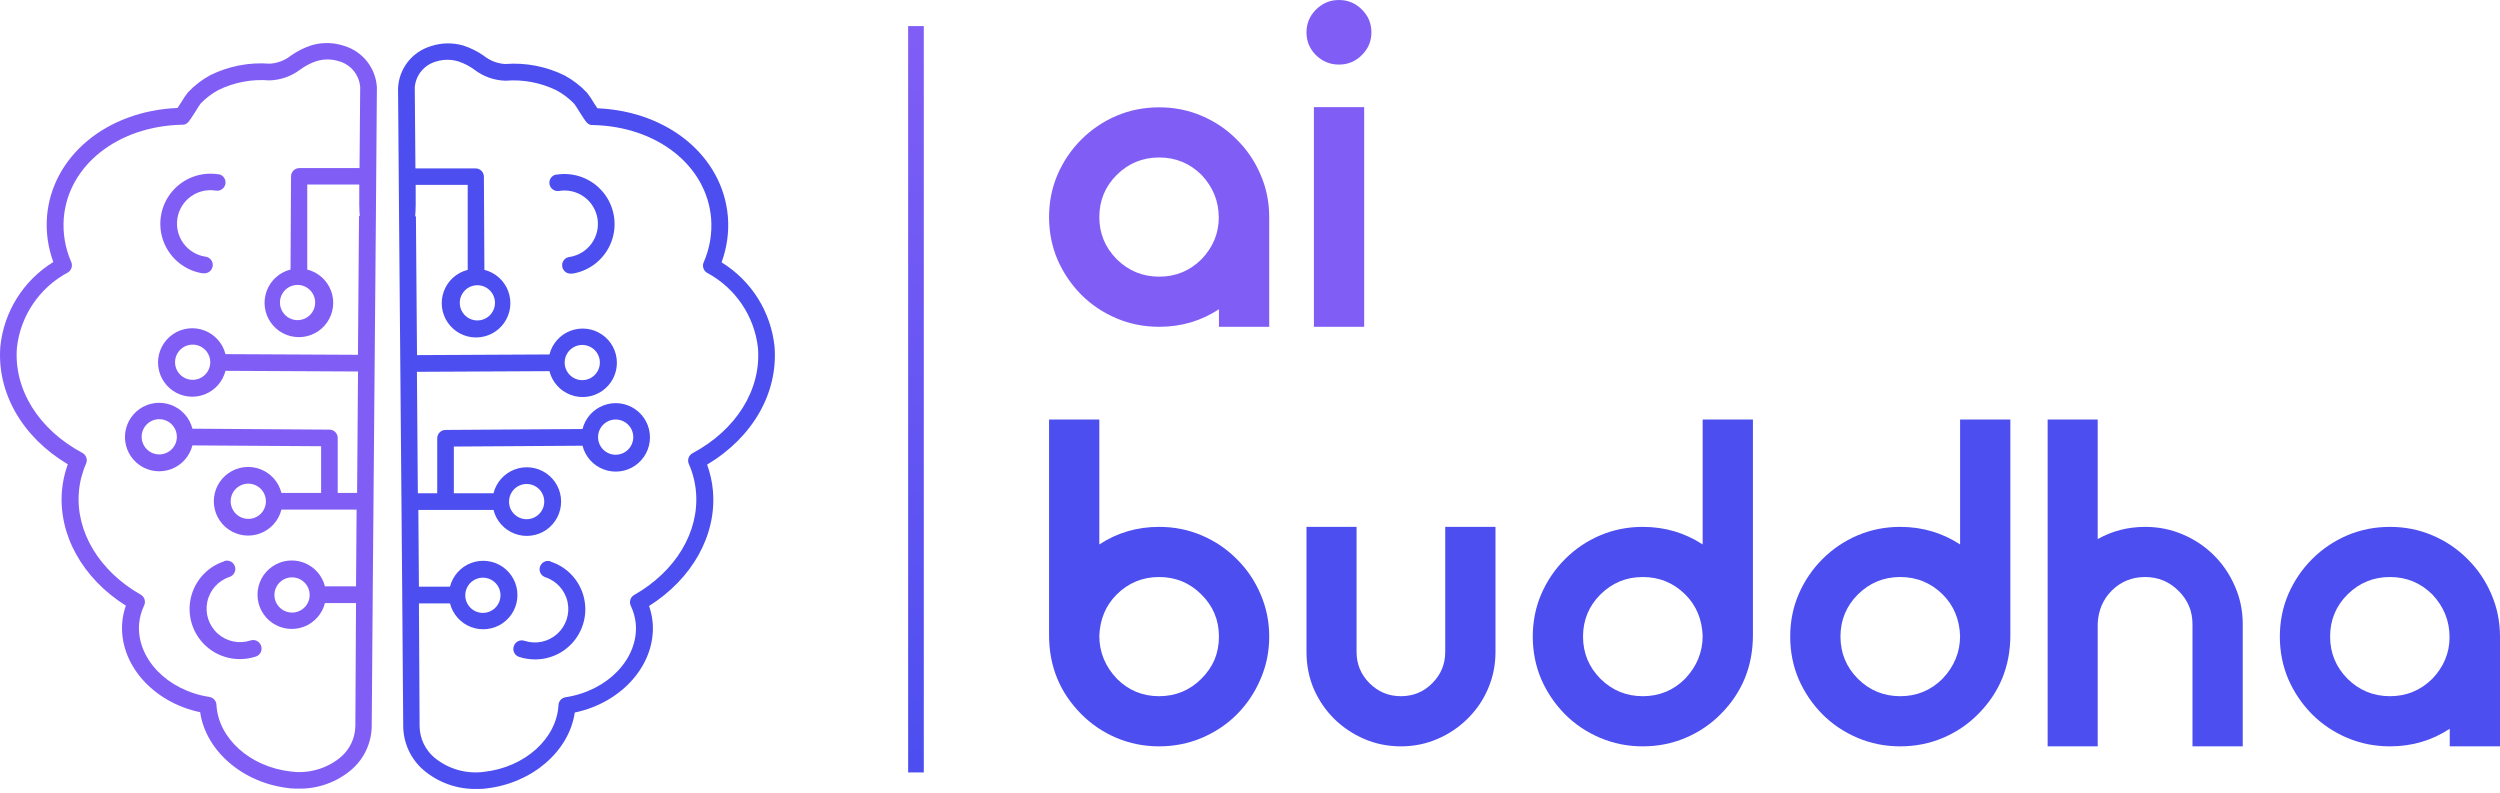
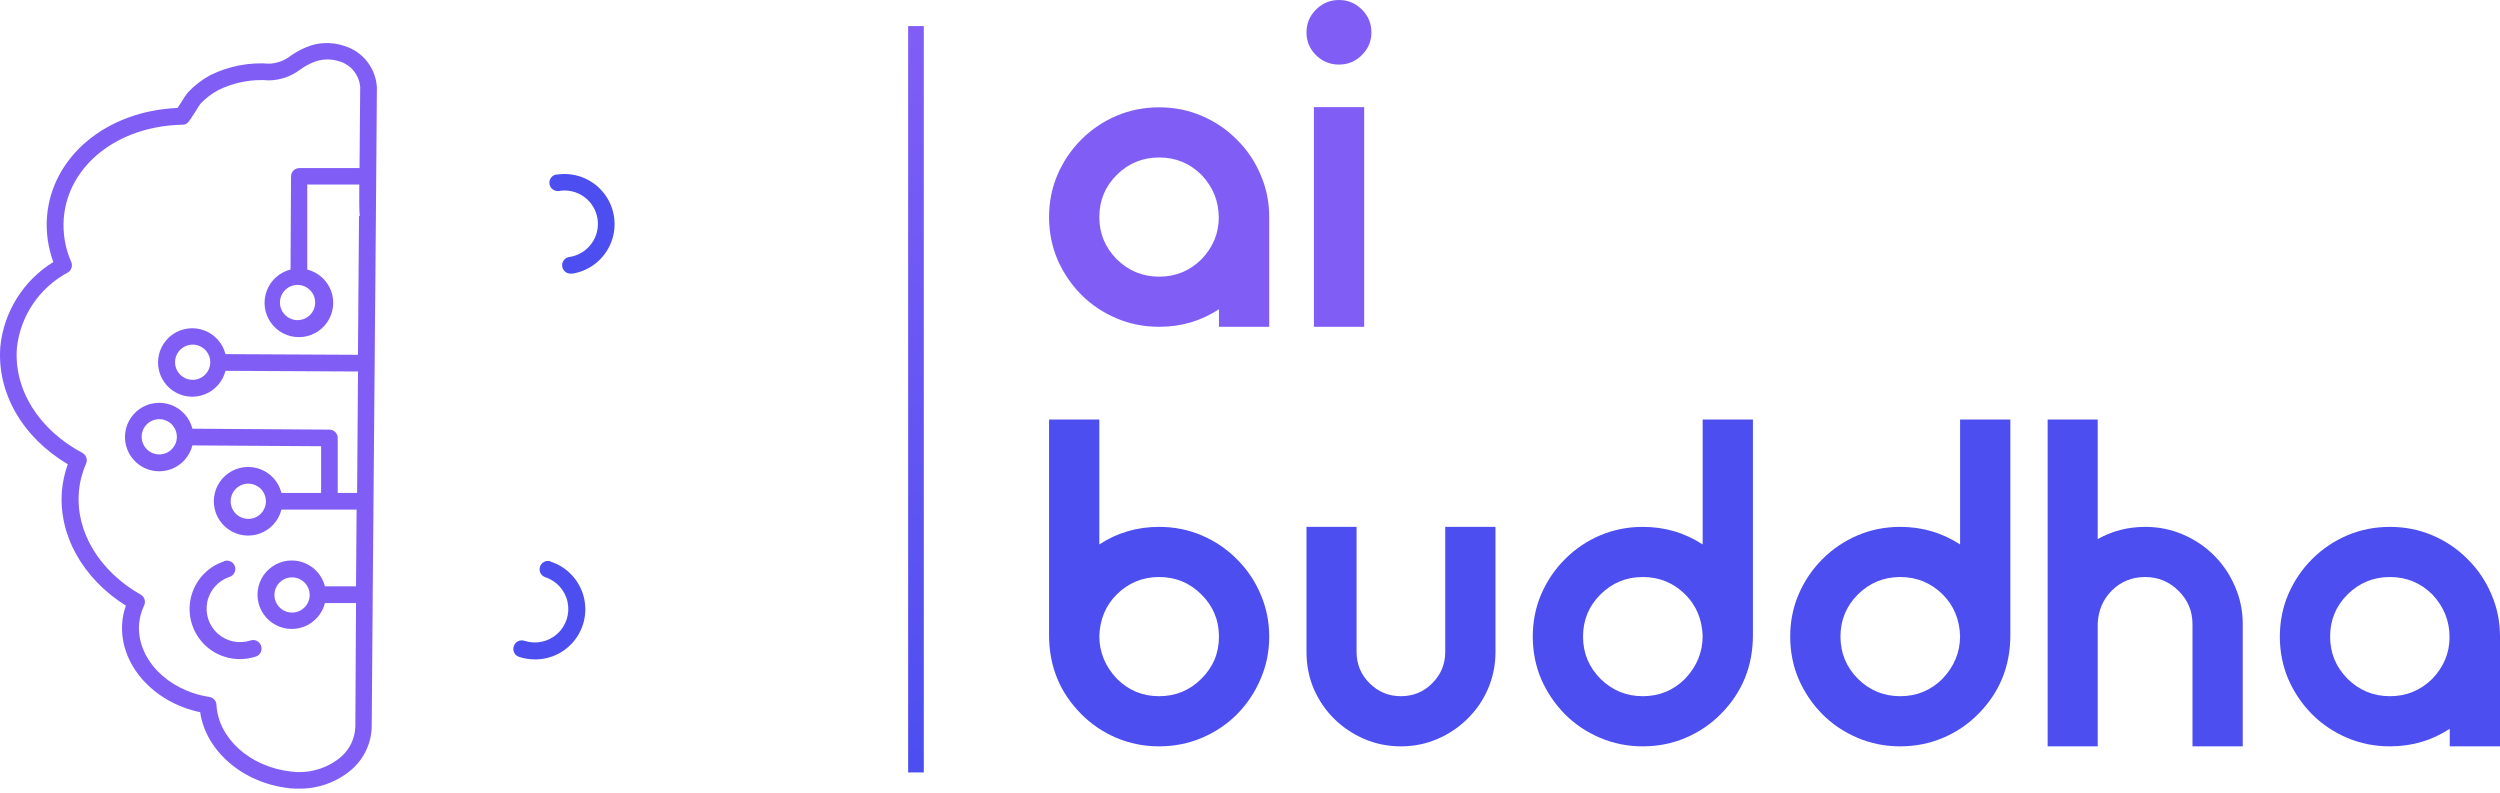
<svg xmlns="http://www.w3.org/2000/svg" width="479" height="152" viewBox="0 0 479 152" fill="none">
  <path d="M243.182 62.615H233.551V59.247C230.14 61.492 226.325 62.615 222.109 62.615C219.195 62.615 216.458 62.071 213.9 60.984C211.341 59.897 209.102 58.396 207.183 56.481C205.264 54.543 203.748 52.309 202.635 49.78C201.545 47.227 201 44.497 201 41.59C201 38.682 201.545 35.964 202.635 33.435C203.748 30.882 205.264 28.648 207.183 26.734C209.126 24.796 211.365 23.283 213.9 22.195C216.458 21.108 219.195 20.564 222.109 20.564C224.999 20.564 227.711 21.108 230.246 22.195C232.805 23.283 235.044 24.796 236.963 26.734C238.905 28.648 240.422 30.882 241.511 33.435C242.625 35.988 243.182 38.706 243.182 41.59V62.615ZM222.109 53.007C225.259 53.007 227.96 51.896 230.211 49.674C232.414 47.357 233.516 44.698 233.516 41.696C233.516 38.576 232.414 35.846 230.211 33.506C227.96 31.284 225.259 30.173 222.109 30.173C218.934 30.173 216.221 31.284 213.971 33.506C211.744 35.728 210.63 38.422 210.63 41.59C210.63 44.733 211.744 47.428 213.971 49.674C216.221 51.896 218.934 53.007 222.109 53.007Z" fill="#805EF6" />
  <path d="M261.376 62.615H251.746V20.529H261.376V62.615ZM256.543 12.374C254.837 12.374 253.369 11.771 252.137 10.566C250.928 9.36 250.324 7.907 250.324 6.205C250.324 4.503 250.928 3.049 252.137 1.844C253.369 0.615 254.837 0 256.543 0C258.249 0 259.706 0.603 260.914 1.808C262.146 3.014 262.762 4.479 262.762 6.205C262.762 7.907 262.146 9.36 260.914 10.566C259.706 11.771 258.249 12.374 256.543 12.374Z" fill="#805EF6" />
  <path d="M222.073 133.391C225.248 133.391 227.948 132.28 230.175 130.058C232.426 127.837 233.551 125.142 233.551 121.975C233.551 118.807 232.426 116.112 230.175 113.891C227.948 111.669 225.248 110.558 222.073 110.558C218.922 110.558 216.221 111.669 213.971 113.891C211.862 115.994 210.749 118.642 210.63 121.833C210.63 124.953 211.756 127.695 214.006 130.058C216.233 132.28 218.922 133.391 222.073 133.391ZM222.073 143C219.183 143 216.458 142.456 213.9 141.369C211.341 140.282 209.102 138.769 207.183 136.831C203.061 132.694 201 127.647 201 121.691V80.385H210.63V104.317C214.042 102.072 217.856 100.949 222.073 100.949C224.987 100.949 227.711 101.493 230.246 102.58C232.805 103.667 235.044 105.18 236.963 107.118C238.905 109.033 240.422 111.267 241.511 113.82C242.625 116.372 243.182 119.091 243.182 121.975C243.182 124.858 242.625 127.577 241.511 130.129C240.422 132.682 238.917 134.928 236.998 136.866C235.079 138.781 232.84 140.282 230.282 141.369C227.723 142.456 224.987 143 222.073 143Z" fill="#4C4EF0" />
  <path d="M268.412 143C265.925 143 263.579 142.527 261.376 141.582C259.197 140.636 257.278 139.348 255.619 137.717C253.961 136.062 252.658 134.148 251.71 131.973C250.786 129.775 250.324 127.423 250.324 124.917V100.949H259.919V124.917C259.919 127.257 260.748 129.255 262.407 130.909C264.065 132.564 266.067 133.391 268.412 133.391C270.781 133.391 272.783 132.564 274.418 130.909C276.076 129.255 276.905 127.257 276.905 124.917V100.949H286.536V124.917C286.536 127.399 286.062 129.739 285.114 131.938C284.19 134.112 282.887 136.027 281.205 137.681C279.547 139.336 277.616 140.636 275.413 141.582C273.233 142.527 270.9 143 268.412 143Z" fill="#4C4EF0" />
  <path d="M314.751 143C311.861 143 309.137 142.456 306.578 141.369C304.02 140.282 301.781 138.781 299.862 136.866C297.943 134.928 296.427 132.694 295.313 130.165C294.223 127.612 293.679 124.882 293.679 121.975C293.679 119.067 294.223 116.349 295.313 113.82C296.427 111.267 297.943 109.033 299.862 107.118C301.804 105.18 304.043 103.667 306.578 102.58C309.137 101.493 311.861 100.949 314.751 100.949C318.968 100.949 322.795 102.072 326.23 104.317V80.385H335.86V121.691C335.86 127.647 333.799 132.694 329.677 136.831C327.758 138.769 325.519 140.282 322.96 141.369C320.402 142.456 317.665 143 314.751 143ZM314.751 133.391C317.926 133.391 320.627 132.28 322.854 130.058C325.104 127.695 326.23 124.953 326.23 121.833C326.111 118.642 324.998 115.994 322.889 113.891C320.639 111.669 317.926 110.558 314.751 110.558C311.601 110.558 308.9 111.669 306.649 113.891C304.422 116.112 303.309 118.807 303.309 121.975C303.309 125.118 304.422 127.813 306.649 130.058C308.9 132.28 311.601 133.391 314.751 133.391Z" fill="#4C4EF0" />
  <path d="M364.076 143C361.186 143 358.461 142.456 355.902 141.369C353.344 140.282 351.105 138.781 349.186 136.866C347.267 134.928 345.751 132.694 344.637 130.165C343.548 127.612 343.003 124.882 343.003 121.975C343.003 119.067 343.548 116.349 344.637 113.82C345.751 111.267 347.267 109.033 349.186 107.118C351.129 105.18 353.368 103.667 355.902 102.58C358.461 101.493 361.186 100.949 364.076 100.949C368.293 100.949 372.119 102.072 375.554 104.317V80.385H385.184V121.691C385.184 127.647 383.123 132.694 379.001 136.831C377.082 138.769 374.843 140.282 372.285 141.369C369.726 142.456 366.99 143 364.076 143ZM364.076 133.391C367.25 133.391 369.951 132.28 372.178 130.058C374.429 127.695 375.554 124.953 375.554 121.833C375.436 118.642 374.322 115.994 372.214 113.891C369.963 111.669 367.25 110.558 364.076 110.558C360.925 110.558 358.224 111.669 355.974 113.891C353.747 116.112 352.633 118.807 352.633 121.975C352.633 125.118 353.747 127.813 355.974 130.058C358.224 132.28 360.925 133.391 364.076 133.391Z" fill="#4C4EF0" />
  <path d="M429.711 143H420.081V119.599C420.081 117.093 419.192 114.966 417.416 113.217C415.639 111.444 413.507 110.558 411.019 110.558C408.484 110.558 406.34 111.432 404.587 113.181C402.929 114.86 402.04 116.952 401.922 119.457V143H392.327V80.385H401.922V103.289C404.694 101.729 407.726 100.949 411.019 100.949C413.578 100.949 415.982 101.434 418.233 102.403C420.507 103.372 422.497 104.707 424.203 106.409C425.909 108.111 427.247 110.097 428.219 112.366C429.214 114.612 429.711 117.023 429.711 119.599V143Z" fill="#4C4EF0" />
  <path d="M479 143H469.37V139.632C465.958 141.877 462.144 143 457.927 143C455.013 143 452.277 142.456 449.718 141.369C447.16 140.282 444.921 138.781 443.002 136.866C441.083 134.928 439.567 132.694 438.453 130.165C437.363 127.612 436.818 124.882 436.818 121.975C436.818 119.067 437.363 116.349 438.453 113.82C439.567 111.267 441.083 109.033 443.002 107.118C444.944 105.18 447.183 103.667 449.718 102.58C452.277 101.493 455.013 100.949 457.927 100.949C460.817 100.949 463.53 101.493 466.065 102.58C468.623 103.667 470.862 105.18 472.781 107.118C474.724 109.033 476.24 111.267 477.33 113.82C478.443 116.372 479 119.091 479 121.975V143ZM457.927 133.391C461.078 133.391 463.779 132.28 466.029 130.058C468.233 127.742 469.334 125.083 469.334 122.081C469.334 118.961 468.233 116.231 466.029 113.891C463.779 111.669 461.078 110.558 457.927 110.558C454.752 110.558 452.04 111.669 449.789 113.891C447.562 116.112 446.449 118.807 446.449 121.975C446.449 125.118 447.562 127.813 449.789 130.058C452.04 132.28 454.752 133.391 457.927 133.391Z" fill="#4C4EF0" />
  <path d="M174 5H177V148H174V5Z" fill="url(#paint0_linear_500_120)" />
  <g clip-path="url(#clip0_500_120)">
    <path d="M105.494 107.559C105.089 107.422 104.646 107.454 104.264 107.647C103.883 107.839 103.594 108.176 103.462 108.583C103.19 109.422 103.647 110.324 104.486 110.599C106.662 111.316 108.289 113.139 108.754 115.381C109.221 117.624 108.455 119.945 106.747 121.469C105.038 122.995 102.645 123.492 100.471 122.775C99.636 122.499 98.735 122.95 98.454 123.783C98.302 124.191 98.324 124.646 98.514 125.037C98.704 125.43 99.047 125.728 99.462 125.862C100.44 126.179 101.46 126.341 102.487 126.342C105.569 126.362 108.473 124.9 110.293 122.412C112.114 119.926 112.629 116.715 111.678 113.783C110.729 110.851 108.427 108.553 105.494 107.607L105.494 107.559Z" fill="#4C4EF0" />
    <path d="M106.606 33.432C105.737 33.571 105.144 34.386 105.278 35.257C105.345 35.677 105.577 36.054 105.922 36.302C106.268 36.552 106.697 36.653 107.118 36.585C108.797 36.307 110.517 36.71 111.898 37.704C113.279 38.697 114.207 40.201 114.478 41.88C114.751 43.557 114.346 45.272 113.351 46.649C112.358 48.027 110.858 48.953 109.181 49.224C108.299 49.294 107.639 50.068 107.709 50.952C107.781 51.836 108.554 52.495 109.438 52.424H109.694C113.081 51.873 115.916 49.556 117.131 46.347C118.348 43.138 117.758 39.524 115.588 36.867C113.417 34.209 109.993 32.913 106.605 33.464L106.606 33.432Z" fill="#4C4EF0" />
-     <path d="M148.411 66.489C147.742 59.791 143.984 53.791 138.252 50.264C139.281 47.478 139.695 44.504 139.467 41.544C138.507 29.976 128.043 21.32 114.459 20.744L113.724 19.623C113.352 18.967 112.929 18.342 112.459 17.752C111.223 16.44 109.786 15.333 108.204 14.472C104.664 12.718 100.717 11.956 96.78 12.264C95.276 12.17 93.839 11.611 92.668 10.664C91.456 9.818 90.123 9.16 88.716 8.712C86.685 8.132 84.525 8.183 82.524 8.856C80.783 9.381 79.248 10.433 78.128 11.864C77.008 13.296 76.358 15.04 76.267 16.856C76.363 28.712 76.459 40.856 76.459 41.56L77.067 113.849V114.008C77.061 114.062 77.061 114.115 77.067 114.169L77.259 139.209C77.303 142.4 78.706 145.42 81.115 147.513C83.945 149.936 87.566 151.233 91.292 151.161C91.9 151.161 92.539 151.161 93.18 151.065C101.996 150.057 109.052 143.913 110.124 136.522C119.213 134.618 125.692 127.257 125.052 119.305C124.953 118.214 124.722 117.139 124.363 116.104C132.635 110.888 137.307 102.552 136.603 94.089C136.455 92.356 136.079 90.651 135.484 89.017C144.267 83.768 149.067 75.273 148.411 66.489L148.411 66.489ZM132.684 86.84C131.953 87.236 131.647 88.126 131.979 88.888C132.736 90.601 133.2 92.429 133.355 94.295C133.995 101.927 129.452 109.48 121.515 113.992C120.785 114.406 120.498 115.314 120.86 116.072C121.38 117.169 121.706 118.35 121.82 119.56C122.348 126.199 116.444 132.36 108.363 133.592C107.616 133.704 107.049 134.324 107.004 135.08C106.684 141.479 100.605 147 92.78 147.88C89.333 148.347 85.849 147.342 83.179 145.112C81.446 143.622 80.432 141.462 80.396 139.176L80.267 115.608H86.219C86.745 117.695 88.259 119.393 90.274 120.15C92.29 120.906 94.547 120.626 96.316 119.401C98.085 118.176 99.141 116.161 99.141 114.008C99.141 111.856 98.085 109.84 96.316 108.615C94.547 107.39 92.289 107.111 90.274 107.867C88.259 108.624 86.745 110.321 86.219 112.409H80.267L80.156 97.704H94.555C95.081 99.797 96.599 101.5 98.619 102.259C100.639 103.019 102.902 102.739 104.677 101.511C106.451 100.282 107.509 98.262 107.509 96.104C107.509 93.946 106.451 91.925 104.677 90.697C102.902 89.469 100.639 89.19 98.619 89.95C96.599 90.709 95.081 92.411 94.555 94.504H86.956V85.56L111.612 85.4H111.611C112.136 87.487 113.652 89.184 115.667 89.941C117.681 90.698 119.939 90.418 121.708 89.193C123.478 87.967 124.533 85.952 124.533 83.8C124.533 81.648 123.478 79.633 121.708 78.407C119.939 77.182 117.681 76.903 115.667 77.659C113.652 78.416 112.137 80.112 111.611 82.2L85.371 82.376C84.488 82.376 83.772 83.093 83.772 83.977V94.504H80.059L79.883 71.24L105.275 71.112V71.113C105.801 73.2 107.315 74.896 109.331 75.653C111.345 76.41 113.603 76.131 115.372 74.905C117.141 73.68 118.197 71.664 118.197 69.512C118.197 67.361 117.141 65.345 115.372 64.12C113.603 62.894 111.345 62.615 109.331 63.372C107.315 64.128 105.801 65.825 105.275 67.912L79.899 68.04L79.691 41.449H79.547C79.659 40.393 79.676 38.569 79.643 35.417H89.611V51.705C87.518 52.229 85.816 53.748 85.056 55.768C84.296 57.788 84.576 60.052 85.805 61.826C87.033 63.601 89.054 64.659 91.212 64.659C93.37 64.659 95.39 63.601 96.619 61.826C97.847 60.052 98.127 57.788 97.367 55.768C96.607 53.748 94.905 52.229 92.812 51.705L92.716 33.864C92.716 33.44 92.548 33.034 92.248 32.734C91.947 32.434 91.54 32.265 91.116 32.265H79.596L79.468 16.729C79.561 15.584 80.004 14.496 80.737 13.611C81.47 12.727 82.456 12.09 83.563 11.785C84.97 11.343 86.477 11.343 87.884 11.785C88.98 12.155 90.011 12.695 90.939 13.384C92.648 14.679 94.717 15.406 96.86 15.465C100.232 15.187 103.616 15.828 106.652 17.321C107.912 18.002 109.056 18.877 110.043 19.912C110.22 20.12 110.604 20.744 110.988 21.369C112.412 23.593 112.588 23.945 113.564 23.96C125.867 24.2 135.42 31.72 136.251 41.849H136.252C136.475 44.753 135.975 47.666 134.796 50.329C134.523 51.052 134.806 51.867 135.467 52.265C140.895 55.164 144.545 60.55 145.227 66.664C145.868 74.664 141.068 82.361 132.684 86.841L132.684 86.84ZM89.147 114.04C89.152 112.676 89.979 111.449 91.241 110.933C92.504 110.415 93.952 110.707 94.915 111.675C95.877 112.641 96.163 114.092 95.64 115.351C95.116 116.611 93.886 117.431 92.522 117.431C91.615 117.431 90.747 117.068 90.112 116.42C89.477 115.773 89.129 114.898 89.146 113.992L89.147 114.04ZM97.531 96.103C97.531 94.738 98.353 93.507 99.614 92.985C100.875 92.463 102.327 92.751 103.294 93.717C104.259 94.683 104.547 96.135 104.025 97.396C103.503 98.657 102.272 99.48 100.907 99.48C100.009 99.484 99.149 99.13 98.514 98.496C97.88 97.861 97.526 97.001 97.531 96.103ZM114.586 83.752C114.586 82.387 115.409 81.156 116.67 80.632C117.932 80.11 119.384 80.399 120.35 81.365C121.315 82.33 121.604 83.782 121.081 85.044C120.558 86.305 119.327 87.128 117.962 87.128C116.097 87.128 114.586 85.617 114.586 83.752ZM108.187 69.464C108.187 68.099 109.009 66.868 110.27 66.344C111.532 65.822 112.984 66.111 113.949 67.077C114.914 68.042 115.204 69.494 114.681 70.756C114.159 72.018 112.928 72.84 111.562 72.84C109.701 72.831 108.194 71.324 108.187 69.464ZM91.466 54.648C92.832 54.648 94.063 55.471 94.585 56.732C95.108 57.994 94.819 59.446 93.853 60.412C92.888 61.377 91.436 61.666 90.175 61.143C88.912 60.62 88.091 59.389 88.091 58.024C88.099 56.163 89.606 54.657 91.466 54.648Z" fill="#4C4EF0" />
    <path d="M42.978 107.496C43.383 107.359 43.826 107.391 44.208 107.584C44.59 107.776 44.879 108.113 45.011 108.52C45.283 109.359 44.825 110.261 43.986 110.536C41.81 111.253 40.183 113.076 39.717 115.318C39.251 117.561 40.016 119.882 41.725 121.406C43.434 122.932 45.827 123.429 48.002 122.712C48.837 122.436 49.738 122.887 50.019 123.72C50.171 124.128 50.15 124.583 49.959 124.974C49.769 125.367 49.426 125.665 49.011 125.799C48.033 126.116 47.013 126.278 45.986 126.279C42.903 126.299 39.998 124.837 38.178 122.349C36.357 119.863 35.842 116.652 36.793 113.72C37.743 110.788 40.044 108.49 42.978 107.544L42.978 107.496Z" fill="#805EF6" />
-     <path d="M41.867 33.371C42.735 33.51 43.329 34.325 43.195 35.196C43.128 35.616 42.896 35.992 42.551 36.241C42.205 36.491 41.775 36.592 41.354 36.524C39.675 36.246 37.955 36.649 36.574 37.643C35.193 38.636 34.264 40.14 33.993 41.819C33.721 43.496 34.126 45.211 35.12 46.588C36.114 47.966 37.614 48.892 39.291 49.163C40.174 49.233 40.833 50.007 40.763 50.891C40.691 51.775 39.918 52.434 39.034 52.363H38.778C35.391 51.812 32.555 49.495 31.34 46.286C30.123 43.077 30.712 39.463 32.883 36.806C35.054 34.148 38.479 32.852 41.867 33.403L41.867 33.371Z" fill="#805EF6" />
    <path d="M0.059 66.427C0.729 59.73 4.487 53.73 10.22 50.203C9.191 47.417 8.777 44.443 9.004 41.483C9.964 29.915 20.43 21.259 34.016 20.683L34.752 19.562C35.123 18.906 35.546 18.281 36.016 17.691C37.253 16.379 38.69 15.272 40.273 14.411C43.812 12.657 47.76 11.895 51.698 12.203C53.202 12.109 54.64 11.55 55.811 10.602C57.023 9.756 58.356 9.099 59.763 8.65C61.795 8.071 63.955 8.121 65.956 8.794C67.698 9.32 69.232 10.371 70.353 11.803C71.473 13.235 72.124 14.978 72.214 16.794C72.118 28.65 72.022 40.794 72.022 41.499L71.413 113.787V113.947C71.42 114 71.42 114.054 71.413 114.108L71.222 139.148C71.178 142.339 69.775 145.359 67.365 147.451C64.535 149.874 60.913 151.172 57.187 151.1C56.579 151.1 55.939 151.1 55.298 151.004C46.481 149.996 39.424 143.852 38.352 136.46C29.262 134.556 22.781 127.196 23.422 119.244C23.52 118.152 23.751 117.078 24.111 116.043C15.837 110.826 11.165 102.49 11.869 94.027C12.017 92.295 12.393 90.59 12.988 88.956C4.204 83.707 -0.598 75.211 0.059 66.427ZM15.789 86.779C16.52 87.175 16.826 88.064 16.493 88.827C15.736 90.54 15.272 92.368 15.117 94.234C14.477 101.866 19.021 109.418 26.959 113.931C27.689 114.345 27.976 115.253 27.614 116.011C27.094 117.108 26.768 118.289 26.654 119.499C26.126 126.138 32.031 132.299 40.113 133.531C40.861 133.643 41.428 134.263 41.472 135.019C41.793 141.418 47.873 146.938 55.699 147.819C59.146 148.286 62.631 147.281 65.301 145.051C67.034 143.561 68.048 141.401 68.085 139.115L68.213 115.547H62.26C61.734 117.634 60.22 119.331 58.205 120.088C56.189 120.845 53.931 120.565 52.162 119.339C50.393 118.115 49.337 116.099 49.337 113.947C49.337 111.795 50.393 109.779 52.162 108.554C53.931 107.328 56.189 107.049 58.205 107.806C60.22 108.563 61.735 110.26 62.26 112.347H68.213L68.325 97.643H53.923C53.397 99.736 51.879 101.439 49.859 102.198C47.838 102.958 45.575 102.678 43.8 101.45C42.025 100.221 40.967 98.201 40.967 96.042C40.967 93.885 42.025 91.864 43.8 90.636C45.575 89.407 47.839 89.128 49.859 89.888C51.879 90.647 53.397 92.349 53.923 94.443H61.524V85.499L36.864 85.339C36.338 87.426 34.823 89.123 32.809 89.879C30.794 90.637 28.536 90.357 26.766 89.132C24.996 87.906 23.941 85.89 23.941 83.739C23.941 81.587 24.996 79.571 26.766 78.346C28.535 77.12 30.794 76.841 32.809 77.598C34.823 78.355 36.339 80.051 36.865 82.138L63.109 82.315C63.992 82.315 64.708 83.031 64.708 83.915V94.443H68.421L68.597 71.179L43.202 71.05C42.676 73.137 41.161 74.835 39.145 75.592C37.131 76.348 34.873 76.069 33.103 74.844C31.334 73.618 30.278 71.603 30.278 69.451C30.278 67.299 31.334 65.284 33.103 64.058C34.872 62.833 37.131 62.554 39.145 63.31C41.161 64.067 42.676 65.763 43.202 67.851L68.582 67.979L68.789 41.388H68.933C68.822 40.332 68.805 38.508 68.837 35.355H58.868V51.643C60.961 52.168 62.663 53.687 63.423 55.707C64.183 57.727 63.903 59.99 62.674 61.765C61.446 63.54 59.425 64.598 57.267 64.598C55.108 64.598 53.088 63.54 51.859 61.765C50.631 59.99 50.351 57.727 51.111 55.707C51.871 53.687 53.573 52.168 55.666 51.643L55.762 33.803C55.762 33.379 55.931 32.973 56.231 32.672C56.531 32.372 56.939 32.204 57.363 32.204H68.885L69.013 16.668C68.919 15.523 68.476 14.435 67.743 13.55C67.01 12.666 66.024 12.028 64.916 11.724C63.51 11.282 62.002 11.282 60.596 11.724C59.499 12.093 58.468 12.633 57.539 13.323C55.83 14.618 53.761 15.344 51.618 15.403C48.245 15.126 44.861 15.766 41.825 17.26C40.564 17.94 39.42 18.815 38.432 19.851C38.256 20.059 37.872 20.683 37.488 21.308C36.064 23.532 35.887 23.884 34.912 23.899C22.607 24.139 13.053 31.659 12.221 41.787C11.998 44.691 12.497 47.604 13.677 50.267C13.949 50.991 13.667 51.805 13.005 52.204C7.576 55.102 3.925 60.488 3.243 66.603C2.602 74.603 7.404 82.299 15.789 86.779ZM59.333 113.978C59.327 112.615 58.5 111.388 57.237 110.871C55.975 110.353 54.526 110.646 53.563 111.613C52.601 112.58 52.315 114.031 52.838 115.29C53.362 116.55 54.592 117.37 55.956 117.37C56.864 117.37 57.732 117.006 58.367 116.359C59.002 115.712 59.35 114.837 59.333 113.93L59.333 113.978ZM50.947 96.042C50.947 94.677 50.125 93.446 48.863 92.924C47.602 92.401 46.15 92.689 45.183 93.656C44.218 94.621 43.929 96.073 44.452 97.335C44.974 98.596 46.206 99.418 47.571 99.418C48.468 99.423 49.329 99.069 49.964 98.435C50.598 97.8 50.952 96.939 50.947 96.042ZM33.889 83.691C33.889 82.326 33.066 81.095 31.805 80.571C30.543 80.049 29.09 80.338 28.125 81.303C27.159 82.269 26.87 83.721 27.394 84.983C27.916 86.244 29.147 87.067 30.512 87.067C32.378 87.067 33.889 85.555 33.889 83.691ZM40.289 69.403C40.289 68.038 39.467 66.807 38.205 66.283C36.944 65.761 35.492 66.05 34.526 67.015C33.561 67.981 33.272 69.433 33.794 70.695C34.316 71.956 35.548 72.779 36.914 72.779C38.775 72.77 40.282 71.263 40.289 69.403ZM57.013 54.587C55.647 54.587 54.415 55.41 53.893 56.671C53.37 57.933 53.66 59.385 54.625 60.35C55.591 61.316 57.043 61.605 58.304 61.081C59.567 60.559 60.388 59.328 60.388 57.963C60.38 56.102 58.873 54.596 57.013 54.587Z" fill="#805EF6" />
  </g>
  <defs>
    <linearGradient id="paint0_linear_500_120" x1="175.5" y1="5" x2="175.5" y2="148" gradientUnits="userSpaceOnUse">
      <stop stop-color="#805EF6" />
      <stop offset="1" stop-color="#4C4EF0" />
    </linearGradient>
    <clipPath id="clip0_500_120">
      <rect width="150" height="150" fill="white" transform="translate(0 2)" />
    </clipPath>
  </defs>
</svg>